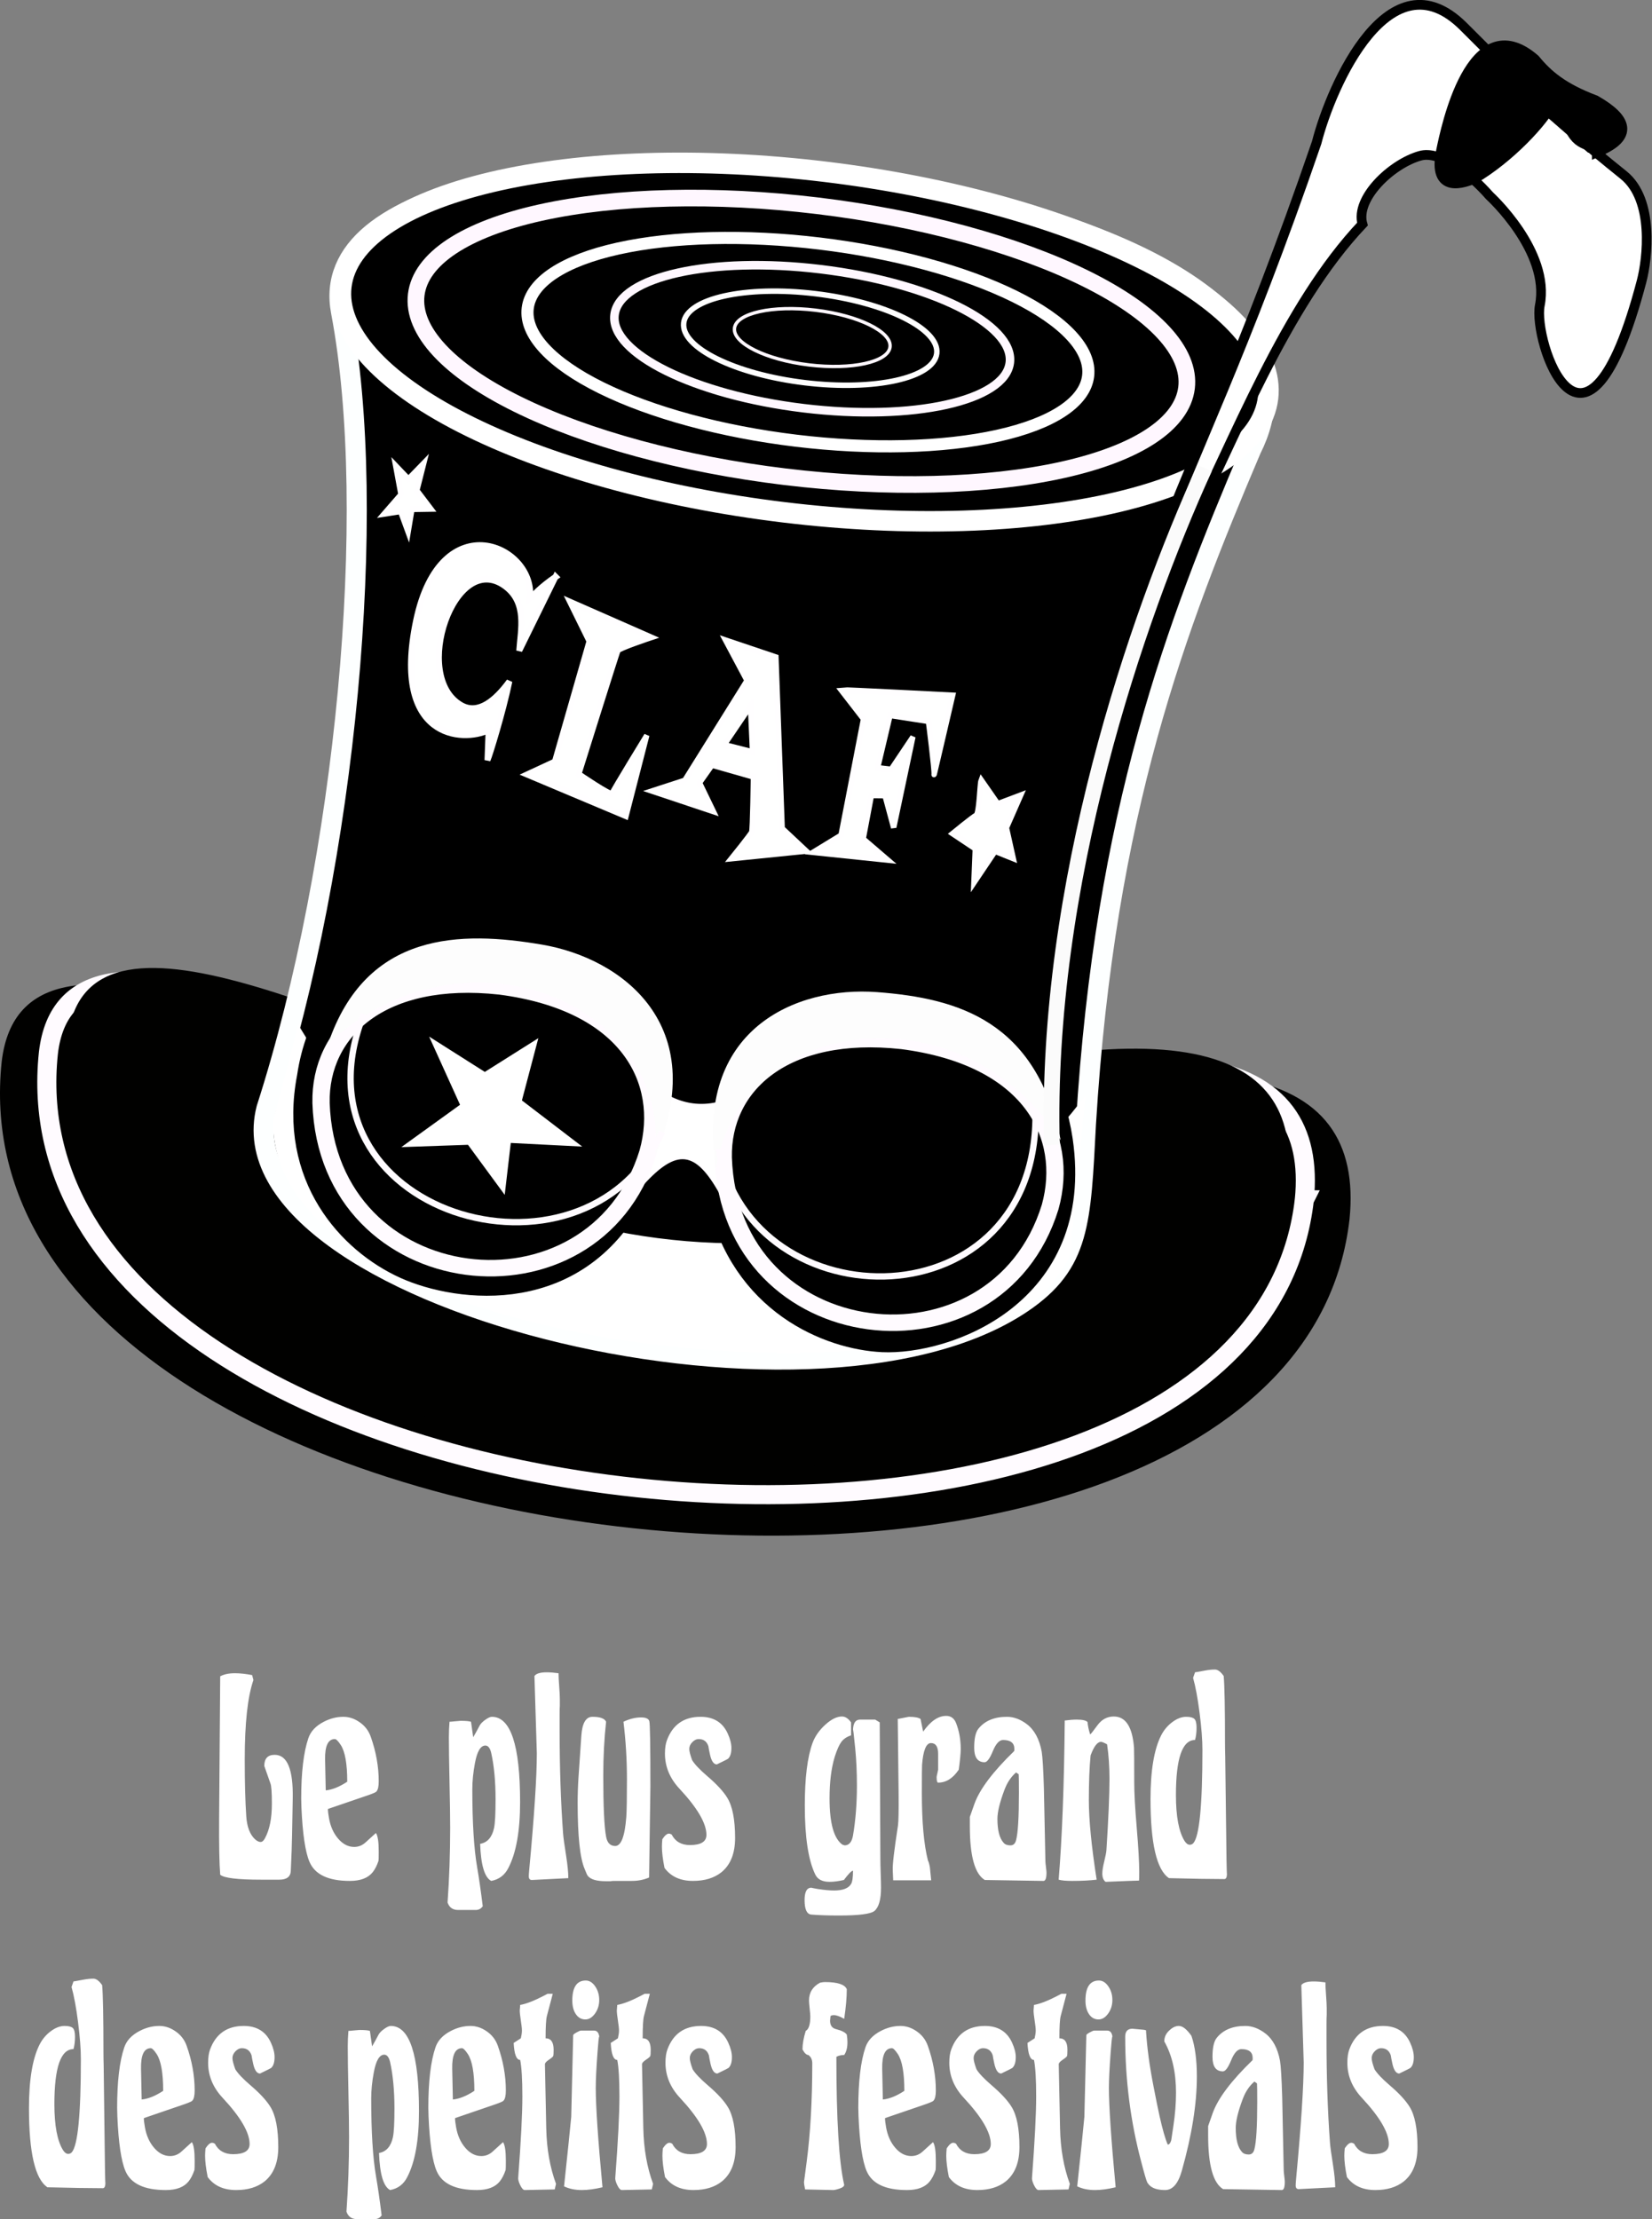
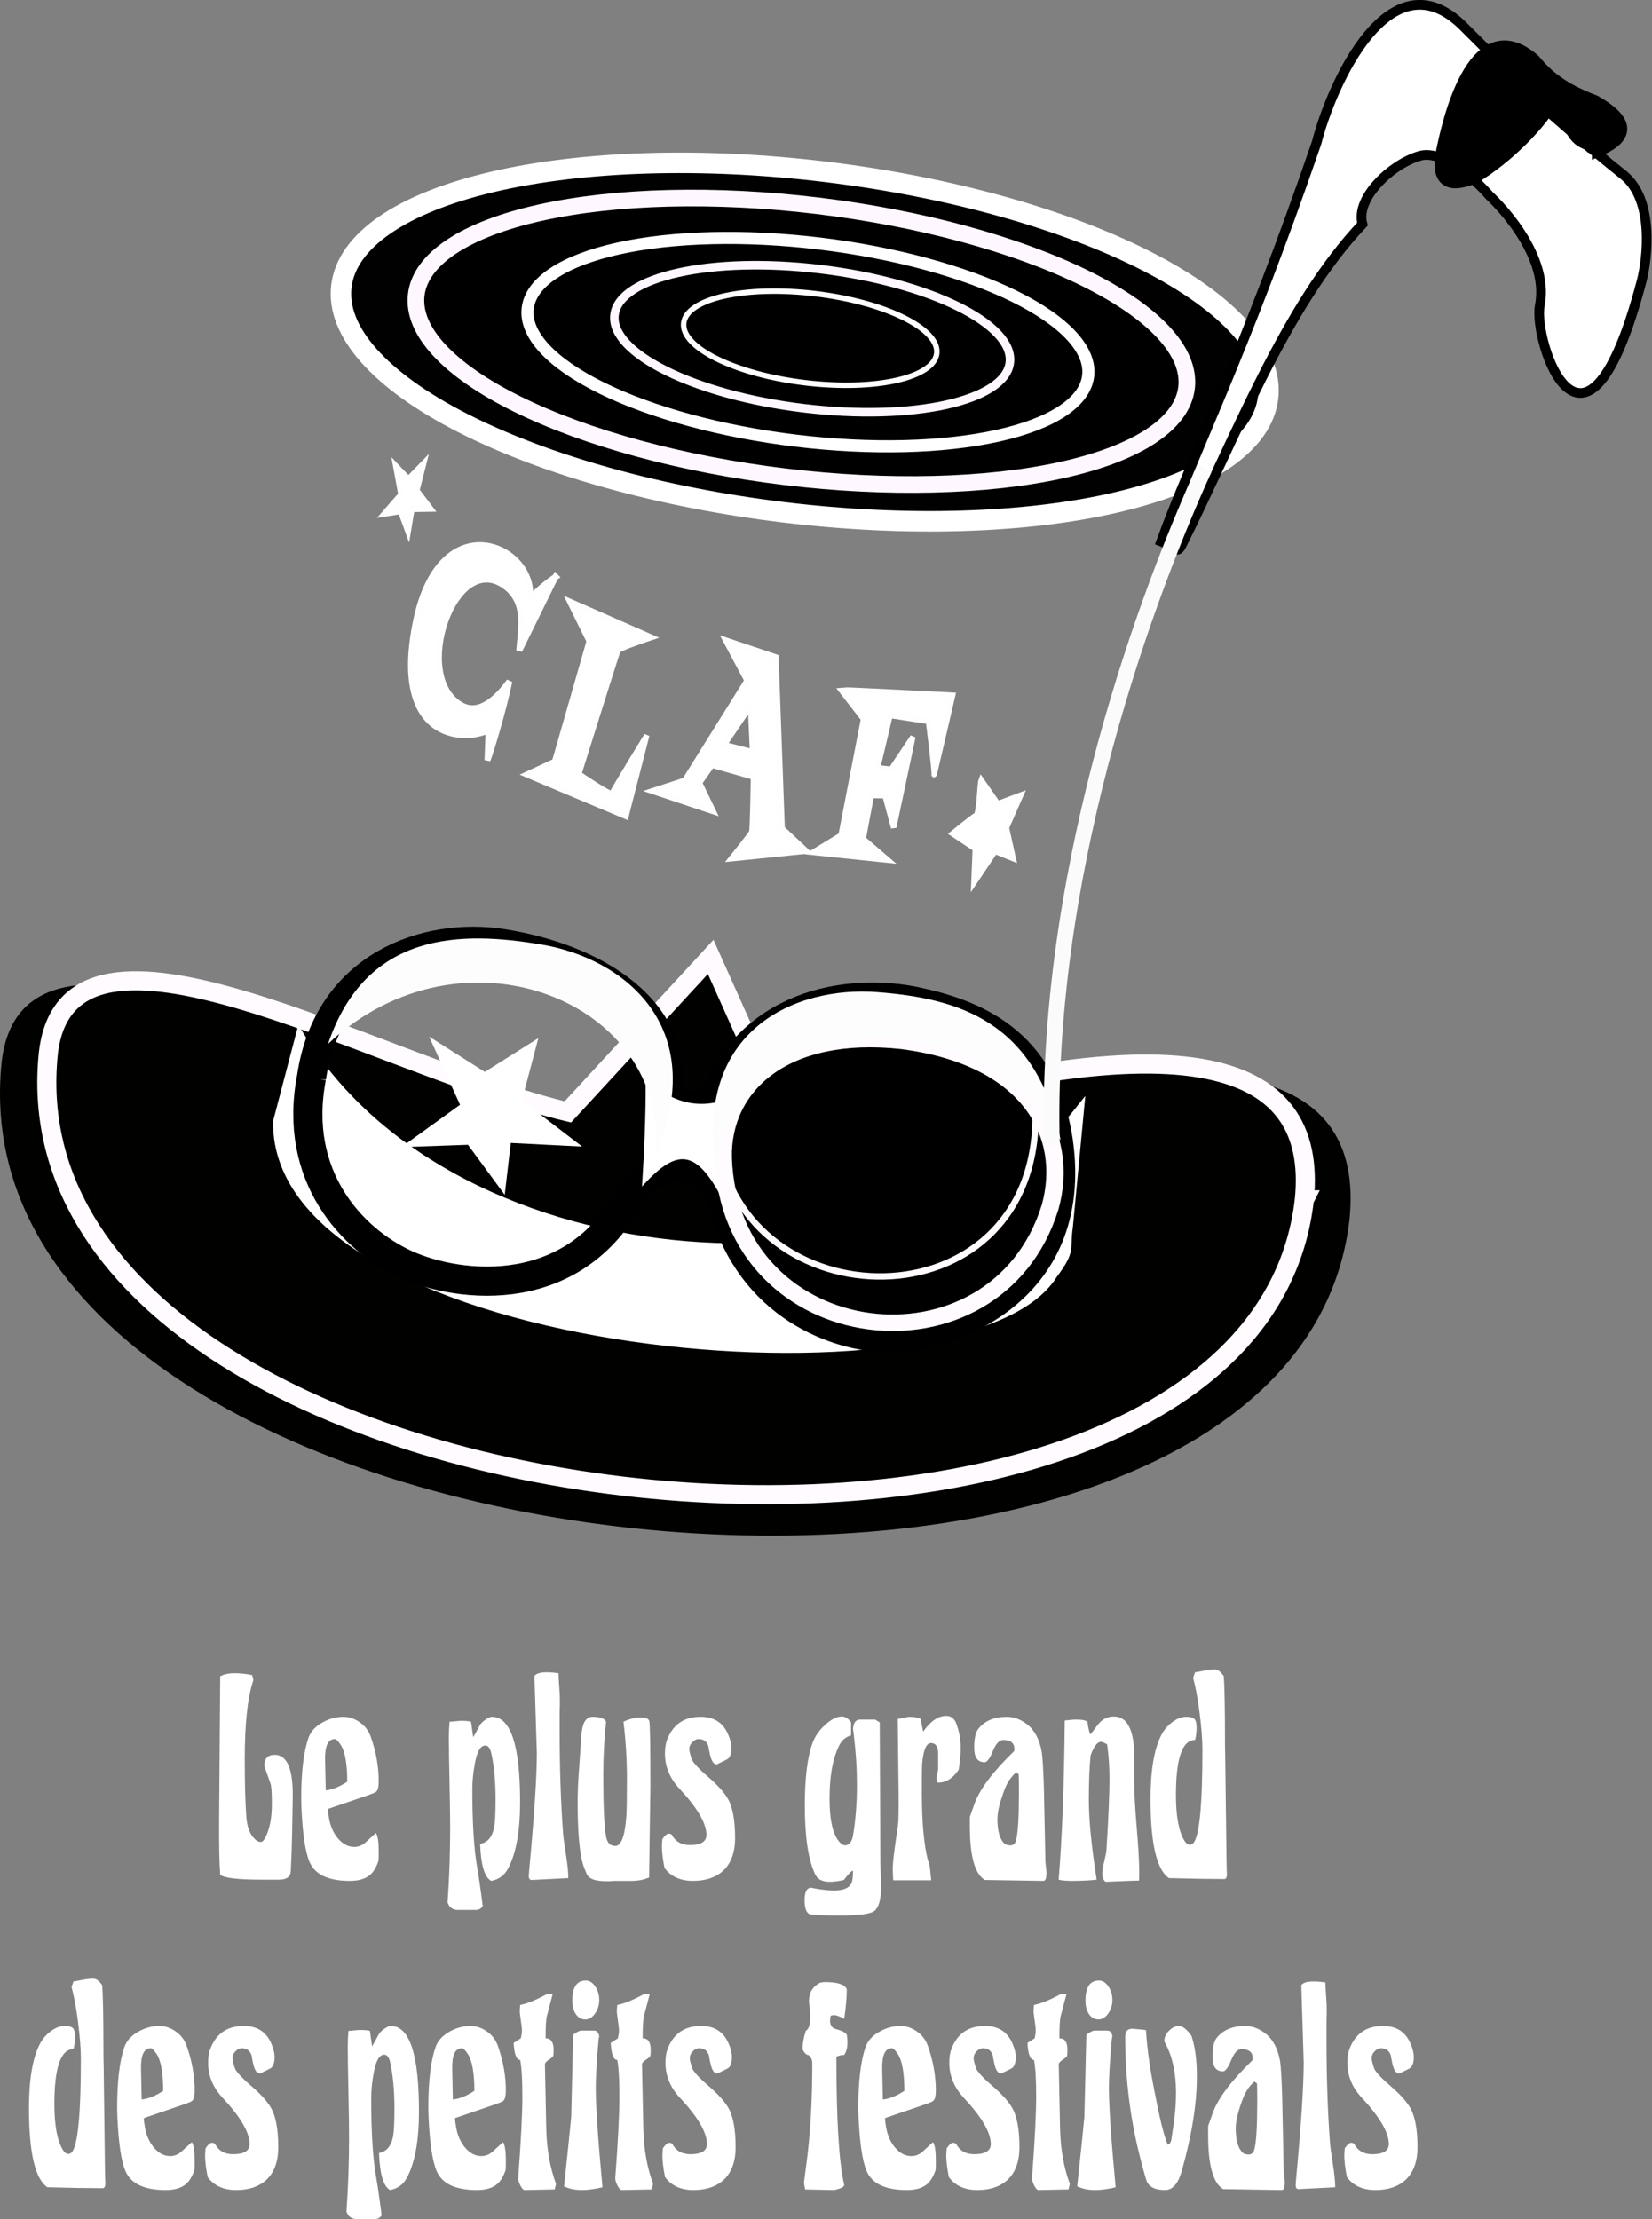
<svg xmlns="http://www.w3.org/2000/svg" version="1.1" id="svg1" width="3067.375" height="4120.195" viewBox="0 0 3067.375 4120.195">
  <rect x="0" y="0" width="3067.375" height="4120.195" fill="#808080" stroke="none" />
  <defs id="defs1" />
  <g id="g1" transform="translate(-18.989,4.8762894e-5)">
    <path id="path1" d="m 1894.039,1698.074 c -79.644,701.614 -1954.707,519.633 -1877.476,-218.957 29.839,-257.871 485.148,17.738 776.519,87.789 l 213.492,-231.738 120.055,267.98 c 586.476,-185.035 788.687,-118.277 767.41,94.915 z" style="fill:#010100;fill-opacity:1;fill-rule:nonzero;stroke:none" transform="scale(1.333)" />
    <path id="path2" d="M 2096.797,460.015 C 2324.205,982.421 940.528,1611.728 696.52,1064.461 613.334,872.227 1042.687,881.126 1274.551,812.528 l 55.697,-248.066 192.001,138.823 C 1857.418,337.377 2025.652,302.446 2096.8,460.021 v -0.006 z" style="fill:#010100;fill-opacity:1;fill-rule:nonzero;stroke:#fffbff;stroke-width:23.01;stroke-linecap:butt;stroke-linejoin:miter;stroke-miterlimit:4;stroke-dasharray:none;stroke-opacity:1" transform="matrix(1.333,0.77,-0.77,1.333,0,0)" />
-     <path id="path3" d="m 1808.313,1644.344 c -72.106,635.207 -1769.7,470.449 -1699.778,-198.235 27.012,-233.464 439.231,16.059 703.024,79.481 l 193.285,-209.805 108.691,242.617 c 530.969,-167.523 714.043,-107.086 694.774,85.95 v -0.01 z" style="fill:#010100;fill-opacity:1;fill-rule:nonzero;stroke:none" transform="scale(1.333)" />
-     <path id="path4" d="m 957.777,991.043 c 62.541,223.966 771.821,23.412 906.496,-252.886 37.169,-76.248 12.695,-119.524 -41.459,-225.86 C 1653.844,173.868 1616.683,-62.47 1588.62,-291.757 1566.298,-684.943 351.886,-120.216 555.086,113.876 c 159.73,185.261 336.415,570.13 402.691,877.167 z" style="fill:#000000;fill-opacity:1;fill-rule:nonzero;stroke:#fdffff;stroke-width:24.239;stroke-linecap:butt;stroke-linejoin:miter;stroke-miterlimit:4;stroke-dasharray:none;stroke-opacity:1" transform="matrix(1.333,0.77,-0.77,1.333,0,0)" />
    <path id="path5" d="m 1780.457,554.848 c -7.613,62.906 -82.91,115.007 -209.328,144.843 -126.414,29.832 -293.598,34.957 -464.762,14.247 C 935.199,693.223 774.066,648.367 658.414,589.238 542.766,530.109 482.07,461.551 489.68,398.645 c 7.613,-62.907 82.91,-115.008 209.328,-144.844 126.414,-29.832 293.597,-34.957 464.765,-14.246 171.165,20.715 332.297,65.57 447.95,124.699 115.652,59.129 176.347,127.687 168.734,190.594 z" style="fill:#000000;fill-opacity:0.992;fill-rule:nonzero;stroke:none" transform="scale(1.333)" />
    <path id="path6" d="m 1820.935,334.49 c -10e-4,62.906 -67.997,123.237 -189.032,167.719 -121.032,44.479 -285.191,69.469 -456.355,69.471 C 1004.38,571.679 840.223,546.689 719.188,502.207 598.156,457.724 530.16,397.394 530.157,334.488 530.158,271.582 598.154,211.252 719.189,166.769 840.221,122.291 1004.38,97.3 1175.548,97.298 c 171.164,0.001 335.321,24.992 456.356,69.474 121.036,44.482 189.032,104.812 189.031,167.718 z" style="fill:none;stroke:#ffffff;stroke-width:28.311;stroke-linecap:round;stroke-linejoin:round;stroke-miterlimit:4;stroke-dasharray:none;stroke-opacity:1" transform="matrix(1.333,0.161,-0.161,1.333,0,0)" />
    <path id="path7" d="M 1009.014,705.273 973.36,811.149 c -3.358,-29.354 -0.27,-67.041 -38.099,-86.192 -86.262,-43.675 -120.181,138.645 -35.662,170.181 27.806,10.375 50.323,-11.645 66.664,-40.124 -1.637,42.718 -10.702,104.325 -12.586,110.505 l -6.119,-41.238 C 912.68,944.874 802.504,951.476 808.949,785.947 815.4,620.422 971.018,666.435 975.83,738.346 c 5.273,-5.024 11.424,-15.388 33.184,-33.073 z" style="fill:#ffffff;fill-opacity:1;fill-rule:nonzero;stroke:#fffeff;stroke-width:9.246;stroke-linecap:butt;stroke-linejoin:miter;stroke-miterlimit:4;stroke-dasharray:none;stroke-opacity:1" transform="matrix(1.201,0.13,-0.229,1.333,0,0)" />
    <path id="path8" d="m 1037.623,737.137 132.07,36.665 c 0,0 -45.425,19.134 -46.649,22.795 -1.224,3.659 -27.216,174.993 -27.216,174.993 0,0 54.976,25.536 55.449,21.6 0.468,-3.94 37.594,-84.767 37.594,-84.767 l -10.432,113.353 -161.193,-42.326 38.666,-21.645 21.138,-170.05 z" style="fill:#ffffff;fill-opacity:1;fill-rule:nonzero;stroke:#fffeff;stroke-width:8.363;stroke-linecap:butt;stroke-linejoin:miter;stroke-miterlimit:4;stroke-dasharray:none;stroke-opacity:1" transform="matrix(1.201,0.13,-0.229,1.333,0,0)" />
    <path id="path9" d="m 1284.411,766.993 42.508,51.228 -68.76,146.3 -45.86,18.968 96.882,18.64 -27.947,-36.445 14.68,-26.661 65.761,9.957 c 0,0 12.74,72.113 11.741,75.976 -0.998,3.867 -23.899,39.151 -23.899,39.151 l 110.8,-21.315 -41.629,-26.794 -54.187,-233.41 z m 54.368,85.755 15.205,62.952 -45.181,-5.691 z" style="fill:#ffffff;fill-opacity:1;fill-rule:nonzero;stroke:#fffeff;stroke-width:8.363;stroke-linecap:butt;stroke-linejoin:miter;stroke-miterlimit:4;stroke-dasharray:none;stroke-opacity:1" transform="matrix(1.201,0.13,-0.229,1.333,0,0)" />
    <path id="path10" d="m 1708.16,920.252 c -1.108,4.834 6.122,45.901 1.278,48.922 -4.847,3.022 -30.525,27.955 -30.525,27.955 l 38.239,17.268 6.815,47.061 24.071,-46.559 28.877,7.167 -18.094,-40.343 13.264,-46.836 -32.744,15.319 z" style="fill:#ffffff;fill-opacity:1;fill-rule:nonzero;stroke:#fffeff;stroke-width:8.363;stroke-linecap:butt;stroke-linejoin:miter;stroke-miterlimit:4;stroke-dasharray:none;stroke-opacity:1" transform="matrix(1.201,0.13,-0.229,1.333,0,0)" />
    <path id="path11" d="m 737.954,577.449 22.101,15.86 19.441,-24.237 -3.44,38.795 25.501,22.662 -28.046,3.148 0.16,31.453 -16.705,-26.873 -24.368,5.958 20.546,-29.067 z" style="fill:#ffffff;fill-opacity:1;fill-rule:nonzero;stroke:#fffeff;stroke-width:8.363;stroke-linecap:butt;stroke-linejoin:miter;stroke-miterlimit:4;stroke-dasharray:none;stroke-opacity:1" transform="matrix(1.201,0.13,-0.229,1.333,0,0)" />
    <path id="path12" d="m 1472.884,817.816 c 3.085,-0.827 169.857,-9.207 169.857,-9.207 0,0 -7.545,115.335 -7.453,110.307 0.087,-5.032 -22.448,-71.783 -22.448,-71.783 l -59.84,-2.489 -5.239,74.192 20.727,0.193 24.707,-47.886 -5.457,126.531 -21.463,-42.531 -20.767,1.811 -1.152,61.342 41.764,24.586 c 0,0 -113.643,0.412 -113.643,0.412 l 37.363,-27.011 3.84,-162.865 z" style="fill:#ffffff;fill-opacity:1;fill-rule:nonzero;stroke:#fffeff;stroke-width:8.363;stroke-linecap:butt;stroke-linejoin:miter;stroke-miterlimit:4;stroke-dasharray:none;stroke-opacity:1" transform="matrix(1.201,0.13,-0.229,1.333,0,0)" />
    <path id="path13" d="M 977.574,997.66 949.671,895.766 c 313.305,170.418 812.018,-78.737 858.535,-392.133 l 57.931,126.542 c 10.725,27.062 17.359,21.665 12.858,59.647 -6.381,197.016 -765.406,550.845 -901.421,307.838 z" style="fill:#ffffff;fill-opacity:1;fill-rule:nonzero;stroke:#ffffff;stroke-width:11.485;stroke-linecap:butt;stroke-linejoin:miter;stroke-miterlimit:4;stroke-dasharray:none;stroke-opacity:1" transform="matrix(1.333,0.77,-0.77,1.333,0,0)" />
    <path id="path14" d="m 986.077,931.286 c -50.526,-127.114 32.263,-221.815 118.356,-255.029 103.671,-39.995 231.245,-40.923 267.044,67.924 l 51.175,-22.39 c -28.688,-128.545 68.68,-208.718 150.239,-234.962 65.051,-20.933 154.815,-36.133 231.162,59.854 116.215,147.271 0.448,278.066 -64.474,311.603 -56.305,29.086 -166.916,45.057 -253.759,-50.136 -49.251,-18.194 -69.949,-17.557 -95.952,43.175 11.121,155.126 -123,211.256 -191.966,218.081 -71.843,7.112 -172.362,-23.963 -211.825,-138.12 z" style="fill:none;stroke:#000000;stroke-width:35.182;stroke-linecap:butt;stroke-linejoin:miter;stroke-miterlimit:4;stroke-dasharray:none;stroke-opacity:1" transform="matrix(1.333,0.77,-0.77,1.333,0,0)" />
    <path id="path15" d="m -1217.421,1440.34 c 44.147,34.551 90.089,33.382 134.237,-1.163 -6.206,48.736 -10.229,106.065 -12.808,150.506 -39.88,-59.059 -66.815,-59.049 -107.565,-0.353 -3.282,-50.472 -7.351,-98.22 -13.864,-148.99 z" style="fill:#ffffff;fill-opacity:1;fill-rule:nonzero;stroke:#fffbff;stroke-width:2.424;stroke-linecap:butt;stroke-linejoin:miter;stroke-miterlimit:4;stroke-dasharray:none;stroke-opacity:1" transform="matrix(-1.333,-0.164,-0.156,1.27,0,0)" />
    <path id="path16" d="m -1658.496,1550.361 c -15.047,-106.042 51.969,-211.615 231.012,-212.851 164.686,2.32 240.023,96.557 225.927,199.605 -41.835,279.691 -412.351,275.587 -456.939,13.246 z" style="fill:#000000;fill-opacity:1;fill-rule:nonzero;stroke:#fffbff;stroke-width:23.921;stroke-linecap:butt;stroke-linejoin:miter;stroke-miterlimit:4;stroke-dasharray:none;stroke-opacity:1" transform="matrix(-1.333,-0.164,-0.156,1.27,0,0)" />
-     <path id="path17" d="m -1097.41,1543.078 c -15.043,-106.038 51.973,-211.615 231.016,-212.85 164.686,2.32 240.022,96.561 225.927,199.608 -41.835,279.687 -412.352,275.583 -456.943,13.242 z" style="fill:#000000;fill-opacity:1;fill-rule:nonzero;stroke:#fffbff;stroke-width:23.921;stroke-linecap:butt;stroke-linejoin:miter;stroke-miterlimit:4;stroke-dasharray:none;stroke-opacity:1" transform="matrix(-1.333,-0.164,-0.156,1.27,0,0)" />
    <path id="path18" d="m 927.23,1608.992 c 20.18,-213.812 -268.48,-330.543 -455.996,-155.027 53.227,-157.328 185.711,-157.289 297.922,-138.207 112.211,19.082 235.289,112.492 158.074,293.234 z" style="fill:#fdfdfd;fill-opacity:1;fill-rule:nonzero;stroke:none" transform="scale(1.333)" />
    <path id="path19" d="m 1011.742,1628.211 c 32.145,-212.344 340.469,-255.773 479.957,-40.109 -34.457,-165.676 -142.144,-197.543 -255.64,-206.172 -113.493,-8.633 -255.512,52.226 -224.317,246.281 z" style="fill:#fdfdfd;fill-opacity:1;fill-rule:nonzero;stroke:none" transform="scale(1.333)" />
-     <path id="path20" d="m 1002.374,833.283 c 37.403,256.081 404.037,168.729 382.566,-56.785" style="fill:none;stroke:#fffbff;stroke-width:7.661;stroke-linecap:butt;stroke-linejoin:miter;stroke-miterlimit:4;stroke-dasharray:none;stroke-opacity:1" transform="matrix(1.333,0.77,-0.77,1.333,0,0)" />
    <path id="path21" d="m 1762.256,529.05 c 133.967,220.942 -166.807,394.993 -307.745,230.825" style="fill:none;stroke:#fffbff;stroke-width:7.661;stroke-linecap:butt;stroke-linejoin:miter;stroke-miterlimit:4;stroke-dasharray:none;stroke-opacity:1" transform="matrix(1.333,0.77,-0.77,1.333,0,0)" />
    <path id="path22" d="m 1104.657,824.586 62.705,2.594 30.067,-57.109 17.365,63.771 75.216,9.785 -64.273,32.897 21.046,48.759 -57.18,-25.108 -53.743,33.598 29.506,-65.726 z" style="fill:#ffffff;fill-opacity:1;fill-rule:nonzero;stroke:#ffffff;stroke-width:12.345;stroke-linecap:butt;stroke-linejoin:miter;stroke-miterlimit:4;stroke-dasharray:none;stroke-opacity:1" transform="matrix(1.333,0.77,-0.77,1.333,0,0)" />
    <path id="path23" d="m -1688.792,-839.246 c 9.688,-24.841 42.484,-82.918 87.046,-84.974 117.129,-5.401 152.176,-15.07 244.56,-29.015 114.304,-17.254 81.414,139.153 55.959,203.106 -74.058,239.625 -95.148,369.742 -123.113,465.807 -18.79,-5.19 -23.082,2.094 -20.802,-11.646 21.623,-130.177 64.434,-284.553 48.224,-410.483 23.821,-18.492 13.557,-74.039 -7.079,-100.31 -13.885,-17.68 -54.506,-17.578 -89.974,-9.688 0,0 -92.072,10.121 -118.136,66.322 -16.982,36.62 -167.603,144.04 -76.685,-89.119 z" style="fill:#ffffff;fill-opacity:1;fill-rule:nonzero;stroke:#000000;stroke-width:10.913;stroke-linecap:butt;stroke-linejoin:miter;stroke-miterlimit:4;stroke-dasharray:none;stroke-opacity:1" transform="matrix(-1.333,-0.972,-0.972,1.333,0,0)" />
    <path id="path24" d="m -1562.368,-930.439 c 16.851,-2.2 23.165,14.045 53.888,-12.435 l 20.724,-1.715 c -4.371,24.871 2.791,80.472 20.726,121.922 6.236,9.457 25.574,40.711 45.595,-3.287 10.495,-23.054 68.722,-150.754 -22.798,-143.003 -21.918,5.716 -44.716,7.619 -82.902,-2.93 -40.474,-4.467 -55.513,7.254 -35.23,41.45 v -0.002 z" style="fill:#000000;fill-opacity:1;fill-rule:nonzero;stroke:#000000;stroke-width:14.658;stroke-linecap:butt;stroke-linejoin:miter;stroke-miterlimit:4;stroke-dasharray:none;stroke-opacity:1" transform="matrix(-1.333,-0.972,-0.972,1.333,0,0)" />
    <path id="path25" d="m -1561.251,-960.983 c -6.547,2.303 -3.52,14.983 6.732,39.119 l 57.908,-4.905 -0.559,-11.221 c 1.61,-27.079 -39.245,-31.735 -64.081,-22.993 z" style="fill:#000000;fill-opacity:1;fill-rule:nonzero;stroke:#000000;stroke-width:1.606;stroke-linecap:butt;stroke-linejoin:round;stroke-miterlimit:4;stroke-dasharray:none;stroke-opacity:1" transform="matrix(-1.333,-0.972,-0.972,1.333,0,0)" />
    <path id="path26" d="m 1707.347,333.946 c 10e-4,50.046 -56.523,98.047 -157.136,133.433 -100.613,35.39 -237.071,55.269 -379.358,55.272 C 1028.565,522.649 892.103,502.767 791.49,467.379 690.88,431.992 634.356,383.992 634.354,333.946 c -0.001,-50.047 56.523,-98.044 157.136,-133.43 100.613,-35.39 237.075,-55.269 379.362,-55.272 142.288,0.002 278.746,19.881 379.36,55.272 100.613,35.387 157.137,83.383 157.135,133.43 z" style="fill:#000000;fill-opacity:1;fill-rule:nonzero;stroke:#fff7ff;stroke-width:23.023;stroke-linecap:round;stroke-linejoin:round;stroke-miterlimit:4;stroke-dasharray:none;stroke-opacity:1" transform="matrix(1.333,0.161,-0.161,1.333,0,0)" />
    <path id="path27" d="m 1570.281,334.039 c 10e-4,36.41 -41.121,71.327 -114.321,97.073 -73.196,25.746 -172.473,40.209 -275.99,40.208 -103.518,0 -202.796,-14.464 -275.993,-40.21 -73.197,-25.746 -114.319,-60.665 -114.32,-97.071 0,-36.41 41.121,-71.331 114.321,-97.077 73.197,-25.746 172.473,-40.209 275.99,-40.208 103.518,0 202.796,14.463 275.993,40.209 73.197,25.747 114.319,60.666 114.32,97.076 z" style="fill:#000000;fill-opacity:1;fill-rule:nonzero;stroke:#ffffff;stroke-width:16.75;stroke-linecap:round;stroke-linejoin:round;stroke-miterlimit:4;stroke-dasharray:none;stroke-opacity:1" transform="matrix(1.333,0.161,-0.161,1.333,0,0)" />
    <path id="path28" d="m 1460.55,328.658 c 0,53.48 -123.256,96.835 -275.302,96.835 -152.046,-0.003 -275.307,-43.355 -275.306,-96.836 0.002,-53.476 123.257,-96.831 275.303,-96.831 152.05,-0.001 275.307,43.355 275.305,96.832 z" style="fill:#000000;fill-opacity:1;fill-rule:nonzero;stroke:#fff7ff;stroke-width:11.814;stroke-linecap:round;stroke-linejoin:round;stroke-miterlimit:4;stroke-dasharray:none;stroke-opacity:1" transform="matrix(1.333,0.161,-0.161,1.333,0,0)" />
    <path id="path29" d="m 1358.697,328.272 c -10e-4,34.231 -78.9,61.984 -176.226,61.983 -97.326,0 -176.227,-27.751 -176.226,-61.985 10e-4,-34.231 78.896,-61.983 176.226,-61.983 97.326,0 176.227,27.751 176.226,61.985 z" style="fill:#000000;fill-opacity:1;fill-rule:nonzero;stroke:#ffffff;stroke-width:7.563;stroke-linecap:round;stroke-linejoin:round;stroke-miterlimit:4;stroke-dasharray:none;stroke-opacity:1" transform="matrix(1.333,0.161,-0.161,1.333,0,0)" />
-     <path id="path30" d="m 1293.521,327.055 c -10e-4,21.047 -48.509,38.108 -108.35,38.112 -59.837,-10e-4 -108.347,-17.064 -108.345,-38.112 0,-21.046 48.509,-38.108 108.347,-38.107 59.84,-0.004 108.35,17.06 108.348,38.107 z" style="fill:#000000;fill-opacity:1;fill-rule:nonzero;stroke:#fff7ff;stroke-width:4.65;stroke-linecap:round;stroke-linejoin:round;stroke-miterlimit:4;stroke-dasharray:none;stroke-opacity:1" transform="matrix(1.333,0.161,-0.161,1.333,0,0)" />
    <path id="path31" d="m 1551.232,-244.026 c 19.353,199.072 84.819,532.115 248.836,798.955" style="fill:none;stroke:#fbfbfb;stroke-width:18.883;stroke-linecap:butt;stroke-linejoin:miter;stroke-miterlimit:4;stroke-dasharray:none;stroke-opacity:1" transform="matrix(1.333,0.77,-0.77,1.333,0,0)" />
    <path id="path32" d="m 111.012,-45.678 0.902,-34.78 c 0.812,-28.635 -7.556,-42.952 -25.102,-42.952 -9.68,0 -14.52,3.631 -14.52,10.89 l 8.473,16.937 c 1.406,2.22 2.109,8.872 2.109,19.96 0,14.317 -3.223,25.612 -9.668,33.882 -1.822,2.418 -3.841,3.625 -6.059,3.625 -2.414,0 -5.036,-0.906 -7.863,-2.718 -7.055,-4.64 -11.086,-12.101 -12.094,-22.382 -1.415,-14.723 -2.121,-33.277 -2.121,-55.663 0,-35.489 4.031,-61.399 12.094,-77.733 l -1.805,-4.844 c -9.079,-1.207 -17.048,-1.812 -23.906,-1.812 -8.47,0 -15.325,1.009 -20.566,3.023 L 9.375,-60.193 c -0.205,25.412 0.299,43.461 1.512,54.148 5.241,3.225 24.299,4.836 57.176,4.836 h 25.102 c 10.289,0 15.633,-2.821 16.031,-8.469 1.008,-14.717 1.611,-26.717 1.816,-35.999 z m 120.691,16.945 c 0,-9.478 -1.31,-15.528 -3.926,-18.148 l -14.227,9.07 c -4.635,3.027 -9.979,4.539 -16.031,4.539 -8.268,0 -15.677,-2.671 -22.23,-8.015 -6.557,-5.342 -10.84,-12.048 -12.855,-20.117 -1.008,-4.234 -1.512,-6.955 -1.512,-8.164 0,-0.61 0.1,-0.914 0.305,-0.914 l 56.566,-13.609 c 6.451,-1.615 9.979,-2.723 10.582,-3.328 2.218,-1.615 3.328,-4.943 3.328,-9.984 0,-14.515 -3.732,-29.133 -11.191,-43.858 -3.023,-6.047 -8.47,-10.884 -16.336,-14.515 -6.853,-3.229 -14.109,-4.844 -21.773,-4.844 -9.281,0 -18.357,1.615 -27.223,4.844 -11.095,4.032 -18.255,9.375 -21.48,16.031 -6.656,13.714 -9.984,33.477 -9.984,59.288 0,2.418 0.1,5.239 0.305,8.469 1.617,25.813 5.347,43.558 11.191,53.233 7.459,12.505 26.215,18.758 56.262,18.758 14.719,0 25.304,-2.821 31.758,-8.469 3.226,-2.821 5.947,-6.553 8.168,-11.195 0.202,-0.603 0.305,-3.627 0.305,-9.07 z m -43.863,-68.366 c -10.884,5.042 -20.865,7.865 -29.941,8.469 l -0.902,-29.945 c -0.407,-13.51 4.128,-20.265 13.605,-20.265 1.811,0 4.535,1.917 8.168,5.75 6.047,6.454 9.07,18.451 9.07,35.991 z m 240.782,19.969 c 0,-55.659 -13.107,-83.491 -39.316,-83.491 -2.221,0 -5.247,0.96 -9.082,2.875 -3.829,1.917 -6.451,3.781 -7.863,5.594 -3.023,4.037 -5.543,7.264 -7.559,9.679 l -1.512,1.821 -3.023,-15.125 c -2.625,-0.603 -7.465,-0.906 -14.52,-0.906 -1.008,0 -3.533,0.152 -7.57,0.453 -4.031,0.303 -6.653,0.453 -7.863,0.453 -0.604,5.042 -0.902,10.083 -0.902,15.125 0,9.881 0.299,24.652 0.902,44.312 0.609,19.662 0.914,34.432 0.914,44.312 0,24.808 -1.213,49.209 -3.633,73.202 2.42,4.844 7.26,7.266 14.52,7.266 h 24.797 c 4.037,0 7.266,-1.211 9.68,-3.633 -2.619,-14.923 -5.238,-27.725 -7.863,-38.413 -4.438,-18.15 -6.656,-43.562 -6.656,-76.233 0,-7.863 1.21,-16.332 3.633,-25.406 3.023,-11.494 7.863,-17.242 14.52,-17.242 3.835,0 6.557,2.42 8.168,7.258 4.031,12.709 6.047,27.834 6.047,45.374 0,14.12 -0.703,23.499 -2.109,28.132 -2.83,9.074 -9.281,14.217 -19.359,15.43 1.008,20.772 6.146,32.869 15.422,36.296 10.89,-1.411 18.855,-5.645 23.895,-12.703 10.89,-14.723 16.336,-36.199 16.336,-64.428 z m 16.333,76.225 50.824,-1.812 c 0,-5.447 -1.008,-12.707 -3.023,-21.781 -2.423,-10.687 -3.838,-17.946 -4.242,-21.781 -3.229,-30.853 -4.84,-64.428 -4.84,-100.724 v -15.43 c 0,-4.64 0.1,-7.665 0.305,-9.078 v -6.351 c 0,-2.821 -0.305,-7.056 -0.914,-12.703 -0.604,-5.645 -0.902,-9.879 -0.902,-12.703 -6.252,-0.603 -11.695,-0.906 -16.336,-0.906 -9.07,0 -14.818,1.209 -17.238,3.625 l 3.328,75.624 c 0,22.786 -3.533,60.8 -10.594,114.037 -0.398,3.027 -0.598,5.145 -0.598,6.351 0,2.422 1.409,3.633 4.23,3.633 z m 163.345,-2.422 1.816,-88.928 c 0,-40.333 -0.504,-61.706 -1.512,-64.124 -1.008,-2.422 -4.84,-3.633 -11.496,-3.633 -7.869,0 -16.037,1.413 -24.504,4.234 3.226,18.552 4.84,37.305 4.84,56.256 0,19.161 -0.302,31.465 -0.902,36.906 -2.016,18.959 -7.16,28.437 -15.434,28.437 -6.853,0 -11.086,-3.025 -12.703,-9.078 -2.619,-9.879 -3.926,-29.842 -3.926,-59.889 0,-18.552 1.307,-36.094 3.926,-52.632 -2.016,-3.229 -8.367,-4.844 -19.055,-4.844 -9.07,0 -14.212,6.152 -15.422,18.453 l -3.938,40.53 c -0.806,8.271 -1.207,16.743 -1.207,25.414 0,32.266 3.226,53.742 9.68,64.428 2.42,4.234 3.832,6.454 4.23,6.656 3.835,3.631 12.305,5.445 25.406,5.445 h 6.363 c 1.406,-0.204 3.621,-0.305 6.645,-0.305 h 23.297 c 8.672,0 16.635,-1.108 23.895,-3.328 z m 61.107,3.328 c 16.336,0 29.543,-2.821 39.621,-8.469 12.703,-7.26 19.055,-18.453 19.055,-33.578 0,-17.946 -3.63,-31.053 -10.887,-39.319 -5.446,-6.255 -14.725,-13.314 -27.832,-21.18 -10.688,-6.452 -17.742,-11.694 -21.164,-15.726 -2.625,-5.042 -3.938,-8.67 -3.938,-10.89 0,-2.422 1.409,-4.64 4.23,-6.656 2.827,-2.014 5.754,-3.023 8.777,-3.023 6.858,0 11.394,2.321 13.605,6.961 0.404,2.016 1.113,4.636 2.121,7.859 2.016,6.656 5.241,9.984 9.68,9.984 10.084,-3.427 15.229,-5.241 15.434,-5.445 3.226,-2.014 4.84,-5.544 4.84,-10.586 0,-4.234 -1.717,-8.973 -5.145,-14.219 -7.063,-10.89 -19.67,-16.336 -37.816,-16.336 -23.188,0 -38.818,7.665 -46.887,22.992 -1.813,3.427 -2.719,7.764 -2.719,13.008 0,12.703 6.656,24.096 19.969,34.179 25.201,18.959 37.805,34.084 37.805,45.374 0,6.656 -7.664,9.984 -22.992,9.984 -11.892,0 -20.361,-3.429 -25.406,-10.289 -1.406,-0.603 -2.716,-0.906 -3.926,-0.906 -2.625,0 -5.654,1.816 -9.082,5.445 -0.398,2.824 -0.598,5.243 -0.598,7.258 0,5.449 1.207,12.406 3.621,20.875 8.874,8.469 22.084,12.703 39.633,12.703 z M 931.356,6.657 c 0,-3.229 -0.152,-7.867 -0.457,-13.914 -0.299,-6.051 -0.445,-10.59 -0.445,-13.617 l -0.914,-134.302 -6.352,-2.719 h -20.871 c -6.656,0 -9.984,3.631 -9.984,10.89 0,-3.025 1.011,2.62 3.035,16.937 1.608,11.496 2.414,23.696 2.414,36.601 0,17.744 -1.816,34.078 -5.449,48.999 -1.611,6.454 -5.54,9.679 -11.789,9.679 -0.407,-0.198 -1.318,-0.397 -2.73,-0.601 -12.094,-5.849 -18.141,-20.974 -18.141,-45.374 0,-16.13 2.417,-29.741 7.254,-40.835 3.023,-6.656 6.047,-11.444 9.07,-14.367 3.029,-2.926 7.57,-5.095 13.617,-6.508 v -12.703 c -3.829,-3.833 -8.062,-5.75 -12.703,-5.75 -7.055,0 -14.771,2.675 -23.145,8.024 -8.367,5.344 -14.268,11.243 -17.695,17.695 -7.26,13.912 -10.887,34.381 -10.887,61.405 0,30.855 4.84,53.338 14.52,67.452 3.226,4.84 9.882,7.258 19.969,7.258 5.842,0 12.495,-0.605 19.957,-1.812 6.451,-6.051 10.688,-9.078 12.703,-9.078 0,6.656 -0.908,10.991 -2.719,13.008 -3.627,4.234 -11.49,6.351 -23.59,6.351 -6.252,0 -13.916,-0.503 -22.992,-1.508 -5.039,-0.605 -7.963,-1.009 -8.766,-1.211 -6.258,0 -9.387,4.032 -9.387,12.101 0,9.072 3.129,13.809 9.387,14.21 10.881,0.61 23.584,0.914 38.109,0.914 28.233,0 44.871,-1.514 49.91,-4.539 6.047,-3.631 9.07,-11.193 9.07,-22.687 z M 1042.368,-129.161 c 0,-9.072 -2.118,-17.442 -6.352,-25.109 -2.619,-4.838 -7.254,-7.258 -13.91,-7.258 -11.095,0 -21.782,5.145 -32.063,15.43 l -3.633,-12.406 c -2.821,-1.411 -8.268,-2.117 -16.336,-2.117 l -15.422,2.117 1.207,73.507 c 0.202,16.538 -0.1,26.82 -0.902,30.851 -5.25,23.797 -7.673,38.318 -7.266,43.562 l 0.609,9.984 h 52.934 L 999.419,-13.311 c -0.806,-3.223 -1.711,-5.439 -2.719,-6.648 -5.648,-15.734 -8.473,-37.715 -8.473,-65.944 0,-16.739 0.1,-26.015 0.305,-27.828 1.608,-14.12 5.742,-21.18 12.398,-21.18 6.656,0 9.984,3.53 9.984,10.586 v 15.43 c 0,0.204 -0.357,1.365 -1.066,3.485 -0.703,2.115 -1.055,3.373 -1.055,3.773 0,3.631 0.706,5.445 2.121,5.445 11.086,0 20.663,-4.234 28.734,-12.703 1.811,-9.478 2.719,-16.233 2.719,-20.265 z m 119.484,120.998 c 0,-0.807 -0.255,-2.622 -0.762,-5.445 -0.501,-2.821 -0.75,-4.638 -0.75,-5.445 l -2.121,-71.991 c -0.806,-18.354 -1.813,-30.153 -3.023,-35.398 -3.228,-12.295 -10.084,-21.27 -20.566,-26.921 -9.079,-4.838 -18.357,-7.258 -27.832,-7.258 -17.742,0 -31.052,3.934 -39.926,11.797 -3.829,3.427 -5.742,9.579 -5.742,18.453 0,9.48 4.84,14.219 14.52,14.219 3.422,0 7.248,-3.629 11.484,-10.89 4.233,-7.26 8.977,-10.89 14.227,-10.89 10.482,0 15.726,2.924 15.726,8.773 0,1.209 -0.102,1.915 -0.305,2.117 -29.642,20.166 -48.094,37.408 -55.359,51.726 l -6.352,12.703 v 9.078 c 0,29.24 6.955,46.783 20.871,52.632 l 81.68,0.906 c 2.818,0 4.23,-2.721 4.23,-8.164 z m -42.352,-98.006 3.633,1.812 c 0.202,2.016 0.305,8.168 0.305,18.453 0,23.593 -1.312,38.92 -3.938,45.976 -1.213,3.427 -3.832,5.14 -7.863,5.14 -4.236,0 -7.359,-0.803 -9.375,-2.414 -5.854,-4.436 -8.777,-12.303 -8.777,-23.602 0,-6.65 3.225,-16.025 9.68,-28.124 3.835,-7.26 9.281,-13.008 16.336,-17.242 z m 171.518,97.092 c 0,-9.276 -1.16,-23.593 -3.48,-42.952 -2.32,-19.359 -3.481,-34.08 -3.481,-44.163 0,-20.967 -0.102,-32.36 -0.305,-34.179 -2.221,-20.368 -11.596,-30.554 -28.125,-30.554 -9.281,0 -16.898,2.875 -22.852,8.625 -5.947,5.746 -9.322,8.72 -10.125,8.922 -2.016,-4.436 -3.229,-8.471 -3.633,-12.101 -2.016,-1.608 -7.055,-2.414 -15.117,-2.414 -4.641,0 -10.19,0.303 -16.641,0.906 -0.806,62.515 -3.63,114.44 -8.473,155.778 4.037,0.807 10.292,1.211 18.762,1.211 12.905,0 24.296,-0.404 34.172,-1.211 -7.26,-32.665 -10.887,-58.678 -10.887,-78.037 0,-17.343 0.809,-31.864 2.426,-43.562 4.632,-8.874 9.472,-13.312 14.52,-13.312 1.406,0 4.225,0.807 8.461,2.422 2.218,10.491 3.328,21.785 3.328,33.882 0,15.322 -1.412,38.512 -4.23,69.569 -0.205,2.22 -1.213,5.902 -3.023,11.047 -1.813,5.14 -2.719,9.123 -2.719,11.945 0,3.829 1.512,6.549 4.535,8.164 L 1276.5,0.001 c 7.257,-0.202 11.994,-0.305 14.215,-0.305 0.202,-0.603 0.305,-3.528 0.305,-8.773 z m 122.203,1.821 c 0,2.016 -0.103,0.956 -0.305,-3.18 -0.205,-4.135 -0.305,-7.309 -0.305,-9.523 l -1.816,-101.944 c -0.205,-4.838 -0.305,-9.272 -0.305,-13.304 0,-33.878 -0.604,-55.659 -1.805,-65.343 -4.236,-4.234 -8.271,-6.351 -12.105,-6.351 -4.236,0 -8.672,0.303 -13.312,0.906 l -11.789,1.516 c -1.415,0.204 -2.423,0.305 -3.023,0.305 h 0.293 l -2.719,5.445 c 3.428,8.469 6.451,19.915 9.07,34.335 2.625,14.416 3.938,26.464 3.938,36.14 0,54.25 -4.236,84.7 -12.703,91.35 -1.415,1.011 -3.029,1.516 -4.84,1.516 -2.625,0 -5.048,-1.211 -7.266,-3.633 -8.062,-9.072 -12.094,-24.096 -12.094,-45.069 0,-35.894 8.871,-53.843 26.613,-53.843 1.412,-3.427 2.121,-7.459 2.121,-12.101 0,-4.432 -1.06,-7.303 -3.176,-8.617 -2.118,-1.312 -5.9,-1.969 -11.344,-1.969 -6.252,0 -12.653,1.718 -19.207,5.149 -6.557,3.427 -11.748,7.76 -15.574,12.999 -9.885,13.714 -14.824,34.484 -14.824,62.311 0,43.562 8.569,69.377 25.711,77.444 32.663,0.605 58.374,0.906 77.133,0.906 2.42,0 3.633,-1.814 3.633,-5.445 z M -149.01,295.314 c 0,2.016 -0.103,0.956 -0.305,-3.18 -0.205,-4.135 -0.305,-7.309 -0.305,-9.523 l -1.816,-101.944 c -0.205,-4.838 -0.305,-9.272 -0.305,-13.304 0,-33.878 -0.604,-55.659 -1.805,-65.343 -4.236,-4.234 -8.271,-6.351 -12.105,-6.351 -4.236,0 -8.672,0.303 -13.312,0.906 l -11.789,1.516 c -1.415,0.204 -2.423,0.305 -3.023,0.305 h 0.293 l -2.719,5.445 c 3.428,8.469 6.451,19.915 9.07,34.335 2.625,14.416 3.938,26.464 3.938,36.14 0,54.251 -4.236,84.7 -12.703,91.35 -1.415,1.011 -3.029,1.516 -4.84,1.516 -2.625,0 -5.048,-1.211 -7.266,-3.633 -8.062,-9.072 -12.094,-24.096 -12.094,-45.069 0,-35.894 8.871,-53.843 26.613,-53.843 1.412,-3.427 2.121,-7.459 2.121,-12.101 0,-4.432 -1.061,-7.303 -3.176,-8.617 -2.118,-1.312 -5.9,-1.969 -11.344,-1.969 -6.252,0 -12.653,1.718 -19.207,5.149 -6.557,3.427 -11.748,7.76 -15.574,12.999 -9.885,13.714 -14.824,34.484 -14.824,62.311 0,43.562 8.569,69.377 25.711,77.444 32.663,0.605 58.374,0.906 77.133,0.906 2.42,0 3.633,-1.814 3.633,-5.445 z m 124.318,-21.476 c 0,-9.478 -1.31,-15.528 -3.926,-18.148 l -14.227,9.07 c -4.635,3.027 -9.979,4.539 -16.031,4.539 -8.268,0 -15.677,-2.671 -22.23,-8.015 -6.557,-5.342 -10.84,-12.048 -12.855,-20.117 -1.008,-4.234 -1.512,-6.955 -1.512,-8.164 0,-0.61 0.1,-0.914 0.305,-0.914 l 56.566,-13.609 c 6.451,-1.615 9.979,-2.723 10.582,-3.328 2.218,-1.615 3.328,-4.943 3.328,-9.984 0,-14.515 -3.732,-29.133 -11.191,-43.858 -3.023,-6.047 -8.47,-10.884 -16.336,-14.515 -6.853,-3.229 -14.109,-4.844 -21.773,-4.844 -9.281,0 -18.357,1.615 -27.223,4.844 -11.095,4.032 -18.255,9.375 -21.48,16.031 -6.656,13.714 -9.984,33.477 -9.984,59.288 0,2.418 0.1,5.239 0.305,8.469 1.617,25.813 5.347,43.558 11.191,53.233 7.459,12.505 26.215,18.758 56.262,18.758 14.719,0 25.304,-2.821 31.758,-8.469 3.226,-2.821 5.947,-6.553 8.168,-11.195 0.202,-0.603 0.305,-3.627 0.305,-9.07 z m -43.863,-68.366 c -10.884,5.042 -20.865,7.865 -29.941,8.469 l -0.902,-29.945 c -0.407,-13.51 4.128,-20.265 13.605,-20.265 1.811,0 4.535,1.917 8.168,5.75 6.047,6.454 9.07,18.451 9.07,35.991 z M 33.088,302.572 c 16.336,0 29.543,-2.821 39.621,-8.469 12.703,-7.26 19.055,-18.453 19.055,-33.578 0,-17.946 -3.63,-31.053 -10.887,-39.319 -5.446,-6.255 -14.725,-13.314 -27.832,-21.18 -10.688,-6.452 -17.742,-11.694 -21.164,-15.726 -2.625,-5.042 -3.938,-8.67 -3.938,-10.89 0,-2.422 1.409,-4.64 4.23,-6.656 2.827,-2.014 5.754,-3.023 8.777,-3.023 6.858,0 11.394,2.321 13.605,6.961 0.404,2.016 1.113,4.636 2.121,7.859 2.016,6.656 5.241,9.984 9.68,9.984 10.084,-3.427 15.229,-5.241 15.434,-5.445 3.226,-2.014 4.84,-5.544 4.84,-10.586 0,-4.234 -1.717,-8.973 -5.145,-14.219 -7.063,-10.89 -19.67,-16.336 -37.816,-16.336 -23.188,0 -38.818,7.665 -46.887,22.992 -1.813,3.427 -2.719,7.764 -2.719,13.008 0,12.703 6.656,24.096 19.969,34.179 25.201,18.959 37.805,34.084 37.805,45.374 0,6.656 -7.664,9.984 -22.992,9.984 -11.892,0 -20.361,-3.429 -25.406,-10.289 -1.406,-0.603 -2.716,-0.906 -3.926,-0.906 -2.625,0 -5.654,1.816 -9.082,5.445 -0.398,2.824 -0.598,5.243 -0.598,7.258 0,5.449 1.207,12.406 3.621,20.875 8.874,8.469 22.084,12.703 39.633,12.703 z m 254.689,-77.131 c 0,-55.659 -13.107,-83.491 -39.316,-83.491 -2.221,0 -5.247,0.96 -9.082,2.875 -3.829,1.917 -6.451,3.781 -7.863,5.594 -3.023,4.037 -5.543,7.264 -7.559,9.68 l -1.512,1.821 -3.023,-15.125 c -2.625,-0.603 -7.465,-0.906 -14.52,-0.906 -1.008,0 -3.533,0.152 -7.57,0.453 -4.031,0.303 -6.653,0.453 -7.863,0.453 -0.604,5.042 -0.902,10.083 -0.902,15.125 0,9.881 0.299,24.652 0.902,44.312 0.609,19.662 0.914,34.432 0.914,44.312 0,24.808 -1.213,49.209 -3.633,73.202 2.42,4.844 7.26,7.266 14.52,7.266 h 24.797 c 4.037,0 7.266,-1.211 9.68,-3.633 -2.619,-14.923 -5.238,-27.725 -7.863,-38.413 -4.438,-18.15 -6.656,-43.562 -6.656,-76.233 0,-7.863 1.21,-16.332 3.633,-25.406 3.023,-11.494 7.863,-17.242 14.52,-17.242 3.835,0 6.557,2.42 8.168,7.258 4.031,12.709 6.047,27.834 6.047,45.374 0,14.12 -0.703,23.499 -2.109,28.132 -2.83,9.074 -9.281,14.217 -19.359,15.43 1.008,20.772 6.146,32.869 15.422,36.296 10.89,-1.411 18.855,-5.645 23.895,-12.703 10.89,-14.723 16.336,-36.199 16.336,-64.428 z m 120.996,48.397 c 0,-9.478 -1.31,-15.528 -3.926,-18.148 l -14.227,9.07 c -4.635,3.027 -9.979,4.539 -16.031,4.539 -8.268,0 -15.677,-2.671 -22.23,-8.015 -6.557,-5.342 -10.84,-12.048 -12.855,-20.117 -1.008,-4.234 -1.512,-6.955 -1.512,-8.164 0,-0.61 0.1,-0.914 0.305,-0.914 l 56.566,-13.609 c 6.451,-1.615 9.979,-2.723 10.582,-3.328 2.218,-1.615 3.328,-4.943 3.328,-9.984 0,-14.515 -3.732,-29.133 -11.191,-43.858 -3.023,-6.047 -8.47,-10.884 -16.336,-14.515 -6.853,-3.229 -14.109,-4.844 -21.773,-4.844 -9.281,0 -18.357,1.615 -27.223,4.844 -11.095,4.032 -18.255,9.375 -21.48,16.031 -6.656,13.714 -9.984,33.477 -9.984,59.288 0,2.418 0.1,5.239 0.305,8.469 1.617,25.813 5.347,43.558 11.191,53.233 7.459,12.505 26.215,18.758 56.262,18.758 14.719,0 25.304,-2.821 31.758,-8.469 3.226,-2.821 5.947,-6.553 8.168,-11.195 0.202,-0.603 0.305,-3.627 0.305,-9.07 z m -43.863,-68.366 c -10.884,5.042 -20.865,7.865 -29.941,8.469 l -0.902,-29.945 c -0.407,-13.51 4.128,-20.265 13.605,-20.265 1.811,0 4.535,1.917 8.168,5.75 6.047,6.454 9.07,18.451 9.07,35.991 z m 111.929,96.498 1.816,-5.445 c -8.479,-16.134 -13.017,-34.286 -13.617,-54.452 l -1.816,-62.616 c 0,-1.207 1.811,-2.669 5.438,-4.383 3.633,-1.713 5.651,-2.92 6.059,-3.625 0.404,-0.708 0.609,-2.776 0.609,-6.203 0,-7.464 -3.732,-11.195 -11.191,-11.195 0,-11.29 0.601,-18.552 1.805,-21.781 l 8.168,-21.781 h -7.254 c -1.617,0.61 -3.536,1.316 -5.754,2.117 -13.307,4.844 -24.091,7.768 -32.355,8.773 -0.407,3.631 -0.609,5.445 -0.609,5.445 0,2.016 0.504,5.295 1.512,9.836 1.008,4.537 1.512,7.814 1.512,9.828 0,2.016 -0.504,4.537 -1.512,7.562 l -9.984,4.539 c 0.803,11.088 3.832,16.632 9.082,16.632 2.016,7.262 3.023,19.159 3.023,35.695 0,17.141 -1.919,43.56 -5.754,79.257 -0.398,1.812 0.507,4.333 2.719,7.562 2.218,3.225 4.339,4.836 6.363,4.836 z m 62.001,-185.426 c 0,-5.042 -1.869,-9.476 -5.602,-13.304 -3.727,-3.833 -8.109,-5.75 -13.148,-5.75 -12.501,0 -18.75,6.553 -18.75,19.656 0,5.449 1.658,9.885 4.98,13.312 3.328,3.427 7.714,5.14 13.16,5.14 5.045,0 9.533,-1.913 13.465,-5.742 3.929,-3.833 5.895,-8.271 5.895,-13.312 z m 4.547,183.309 c -6.258,-46.785 -9.387,-79.252 -9.387,-97.405 0,-7.661 0.809,-19.155 2.426,-34.484 1.008,-9.675 1.811,-15.121 2.414,-16.336 0.202,0.204 0.305,1.415 0.305,3.633 0,-5.849 -2.52,-8.773 -7.559,-8.773 H 513.434 c -1.008,0 -3.076,0.608 -6.199,1.821 -3.126,1.209 -4.688,2.115 -4.688,2.719 l -2.719,79.858 c -0.407,3.021 -1.418,10.18 -3.035,21.476 l -0.598,4.234 -6.352,42.343 c 7.055,2.422 15.319,3.633 24.797,3.633 8.273,0 17.854,-0.906 28.746,-2.719 z m 68.663,2.117 1.816,-5.445 c -8.479,-16.134 -13.017,-34.286 -13.617,-54.452 l -1.816,-62.616 c 0,-1.207 1.811,-2.669 5.438,-4.383 3.633,-1.713 5.651,-2.92 6.059,-3.625 0.404,-0.708 0.609,-2.776 0.609,-6.203 0,-7.464 -3.732,-11.195 -11.191,-11.195 0,-11.29 0.601,-18.552 1.805,-21.781 l 8.168,-21.781 h -7.254 c -1.617,0.61 -3.536,1.316 -5.754,2.117 -13.307,4.844 -24.091,7.768 -32.355,8.773 -0.407,3.631 -0.609,5.445 -0.609,5.445 0,2.016 0.504,5.295 1.512,9.836 1.008,4.537 1.512,7.814 1.512,9.828 0,2.016 -0.504,4.537 -1.512,7.562 l -9.984,4.539 c 0.803,11.088 3.832,16.632 9.082,16.632 2.016,7.262 3.023,19.159 3.023,35.695 0,17.141 -1.919,43.56 -5.754,79.257 -0.398,1.812 0.507,4.333 2.719,7.562 2.218,3.225 4.339,4.836 6.363,4.836 z m 58.078,0.601 c 16.336,0 29.543,-2.821 39.621,-8.469 12.703,-7.26 19.055,-18.453 19.055,-33.578 0,-17.946 -3.63,-31.053 -10.887,-39.319 -5.446,-6.255 -14.725,-13.314 -27.832,-21.18 -10.688,-6.452 -17.742,-11.694 -21.164,-15.726 -2.625,-5.042 -3.938,-8.67 -3.938,-10.89 0,-2.422 1.409,-4.64 4.23,-6.656 2.827,-2.014 5.754,-3.023 8.777,-3.023 6.858,0 11.394,2.321 13.605,6.961 0.404,2.016 1.113,4.636 2.121,7.859 2.016,6.656 5.241,9.984 9.68,9.984 10.084,-3.427 15.229,-5.241 15.434,-5.445 3.226,-2.014 4.84,-5.544 4.84,-10.586 0,-4.234 -1.717,-8.973 -5.145,-14.219 -7.063,-10.89 -19.67,-16.336 -37.816,-16.336 -23.188,0 -38.818,7.665 -46.887,22.992 -1.813,3.427 -2.719,7.764 -2.719,13.008 0,12.703 6.656,24.096 19.969,34.179 25.201,18.959 37.805,34.084 37.805,45.374 0,6.656 -7.664,9.984 -22.992,9.984 -11.892,0 -20.361,-3.429 -25.406,-10.289 -1.406,-0.603 -2.716,-0.906 -3.926,-0.906 -2.625,0 -5.654,1.816 -9.082,5.445 -0.398,2.824 -0.598,5.243 -0.598,7.258 0,5.449 1.207,12.406 3.621,20.875 8.874,8.469 22.084,12.703 39.633,12.703 z M 884.587,157.981 c 0,-2.416 -0.302,-4.937 -0.902,-7.562 -2.221,-2.218 -7.365,-4.032 -15.434,-5.445 -5.244,-1.005 -7.863,-3.726 -7.863,-8.164 0,0 0.202,-1.512 0.609,-4.539 1.21,-0.603 2.722,-0.906 4.535,-0.906 3.633,0 8.473,1.211 14.52,3.633 2.42,-11.296 3.633,-20.976 3.633,-29.038 -2.83,-4.64 -13.014,-6.961 -30.551,-6.961 -1.617,0 -3.838,0.204 -6.656,0.61 -10.289,3.829 -15.434,9.675 -15.434,17.538 0,1.215 0.299,3.787 0.902,7.719 0.609,3.934 0.914,6.504 0.914,7.711 0,7.865 -2.118,12.604 -6.352,14.219 -3.023,6.854 -4.535,12.905 -4.535,18.148 2.818,3.631 5.543,5.445 8.168,5.445 3.633,1.812 5.449,4.535 5.449,8.164 0,36.5 -2.625,68.766 -7.875,96.795 l -3.621,19.359 c 0,1.413 0.504,3.835 1.512,7.266 l 39.023,0.601 c 2.016,0 5.089,-0.503 9.223,-1.508 4.131,-1.009 6.199,-2.22 6.199,-3.633 -7.26,-21.781 -10.887,-63.524 -10.887,-125.232 3.023,-1.207 6.65,-1.812 10.887,-1.812 3.023,-3.025 4.535,-7.161 4.535,-12.406 z m 123.111,115.857 c 0,-9.478 -1.31,-15.528 -3.926,-18.148 l -14.227,9.07 c -4.635,3.027 -9.979,4.539 -16.031,4.539 -8.268,0 -15.677,-2.671 -22.23,-8.015 -6.557,-5.342 -10.84,-12.048 -12.855,-20.117 -1.008,-4.234 -1.512,-6.955 -1.512,-8.164 0,-0.61 0.1,-0.914 0.305,-0.914 l 56.566,-13.609 c 6.451,-1.615 9.979,-2.723 10.582,-3.328 2.218,-1.615 3.328,-4.943 3.328,-9.984 0,-14.515 -3.732,-29.133 -11.191,-43.858 -3.023,-6.047 -8.47,-10.884 -16.336,-14.515 -6.853,-3.229 -14.109,-4.844 -21.773,-4.844 -9.281,0 -18.357,1.615 -27.223,4.844 -11.095,4.032 -18.255,9.375 -21.48,16.031 -6.656,13.714 -9.984,33.477 -9.984,59.288 0,2.418 0.1,5.239 0.305,8.469 1.617,25.813 5.347,43.558 11.191,53.233 7.459,12.505 26.215,18.758 56.262,18.758 14.719,0 25.304,-2.821 31.758,-8.469 3.226,-2.821 5.947,-6.553 8.168,-11.195 0.202,-0.603 0.305,-3.627 0.305,-9.07 z m -43.863,-68.366 c -10.884,5.042 -20.865,7.865 -29.941,8.469 l -0.902,-29.945 c -0.407,-13.51 4.128,-20.265 13.605,-20.265 1.811,0 4.535,1.917 8.168,5.75 6.047,6.454 9.07,18.451 9.07,35.991 z m 101.643,97.1 c 16.336,0 29.543,-2.821 39.621,-8.469 12.703,-7.26 19.055,-18.453 19.055,-33.578 0,-17.946 -3.63,-31.053 -10.887,-39.319 -5.446,-6.255 -14.725,-13.314 -27.832,-21.18 -10.688,-6.452 -17.742,-11.694 -21.164,-15.726 -2.625,-5.042 -3.938,-8.67 -3.938,-10.89 0,-2.422 1.409,-4.64 4.231,-6.656 2.827,-2.014 5.754,-3.023 8.777,-3.023 6.858,0 11.394,2.321 13.605,6.961 0.404,2.016 1.113,4.636 2.121,7.859 2.016,6.656 5.241,9.984 9.68,9.984 10.084,-3.427 15.229,-5.241 15.434,-5.445 3.226,-2.014 4.84,-5.544 4.84,-10.586 0,-4.234 -1.717,-8.973 -5.144,-14.219 -7.064,-10.89 -19.67,-16.336 -37.816,-16.336 -23.189,0 -38.818,7.665 -46.887,22.992 -1.813,3.427 -2.719,7.764 -2.719,13.008 0,12.703 6.656,24.096 19.969,34.179 25.201,18.959 37.805,34.084 37.805,45.374 0,6.656 -7.664,9.984 -22.992,9.984 -11.892,0 -20.361,-3.429 -25.406,-10.289 -1.406,-0.603 -2.716,-0.906 -3.926,-0.906 -2.625,0 -5.654,1.816 -9.082,5.445 -0.398,2.824 -0.598,5.243 -0.598,7.258 0,5.449 1.207,12.406 3.621,20.875 8.874,8.469 22.084,12.703 39.633,12.703 z m 127.046,-0.601 1.817,-5.445 c -8.479,-16.134 -13.017,-34.286 -13.617,-54.452 l -1.816,-62.616 c 0,-1.207 1.81,-2.669 5.438,-4.383 3.633,-1.713 5.651,-2.92 6.059,-3.625 0.404,-0.708 0.609,-2.776 0.609,-6.203 0,-7.464 -3.732,-11.195 -11.191,-11.195 0,-11.29 0.601,-18.552 1.805,-21.781 l 8.168,-21.781 h -7.254 c -1.617,0.61 -3.536,1.316 -5.754,2.117 -13.307,4.844 -24.091,7.768 -32.355,8.773 -0.407,3.631 -0.609,5.445 -0.609,5.445 0,2.016 0.504,5.295 1.512,9.836 1.008,4.537 1.512,7.814 1.512,9.828 0,2.016 -0.504,4.537 -1.512,7.562 l -9.984,4.539 c 0.803,11.088 3.832,16.632 9.082,16.632 2.016,7.262 3.023,19.159 3.023,35.695 0,17.141 -1.919,43.56 -5.754,79.257 -0.398,1.812 0.507,4.333 2.719,7.562 2.218,3.225 4.339,4.836 6.363,4.836 z m 61.096,-185.426 c 0,-5.042 -1.869,-9.476 -5.602,-13.304 -3.727,-3.833 -8.109,-5.75 -13.148,-5.75 -12.501,0 -18.75,6.553 -18.75,19.656 0,5.449 1.658,9.885 4.98,13.312 3.328,3.427 7.714,5.14 13.16,5.14 5.045,0 9.533,-1.913 13.465,-5.742 3.929,-3.833 5.895,-8.271 5.895,-13.312 z m 4.547,183.309 c -6.258,-46.785 -9.387,-79.252 -9.387,-97.405 0,-7.661 0.809,-19.155 2.426,-34.484 1.008,-9.675 1.81,-15.121 2.414,-16.336 0.202,0.204 0.305,1.415 0.305,3.633 0,-5.849 -2.519,-8.773 -7.559,-8.773 h -18.152 c -1.008,0 -3.076,0.608 -6.199,1.821 -3.126,1.209 -4.688,2.115 -4.688,2.719 l -2.719,79.858 c -0.407,3.021 -1.418,10.18 -3.035,21.476 l -0.598,4.234 -6.351,42.343 c 7.055,2.422 15.319,3.633 24.797,3.633 8.274,0 17.854,-0.906 28.746,-2.719 z M 1371.29,191.558 c 0,-16.332 -2.519,-29.642 -7.559,-39.929 -6.454,-6.452 -12.302,-9.68 -17.543,-9.68 -4.439,0 -8.774,1.413 -13.008,4.234 -4.846,3.027 -7.266,6.656 -7.266,10.89 10.89,13.51 16.336,30.249 16.336,50.218 0,10.281 -1.213,21.068 -3.633,32.358 l -3.023,14.219 c -1.213,2.824 -2.824,4.234 -4.84,4.234 -3.431,-5.441 -7.263,-14.82 -11.496,-28.132 -2.221,-7.056 -5.039,-16.834 -8.461,-29.335 -5.446,-19.561 -8.877,-37.41 -10.289,-53.546 0.803,-0.801 -0.809,-1.304 -4.84,-1.508 l -14.215,-0.906 c -6.656,0 -9.984,2.62 -9.984,7.859 0,42.349 7.459,83.186 22.383,122.514 4.233,11.496 7.058,18.251 8.473,20.265 0.601,0.605 1.201,1.159 1.805,1.664 0.609,0.5 0.914,0.75 0.914,0.75 4.436,3.229 11.795,4.844 22.078,4.844 10.491,0 18.258,-6.351 23.297,-19.054 13.913,-34.686 20.871,-65.339 20.871,-91.959 z m 122.508,102.85 c 0,-0.807 -0.255,-2.622 -0.762,-5.445 -0.501,-2.821 -0.75,-4.638 -0.75,-5.445 l -2.121,-71.991 c -0.806,-18.354 -1.813,-30.153 -3.023,-35.398 -3.228,-12.295 -10.084,-21.27 -20.566,-26.921 -9.079,-4.838 -18.357,-7.258 -27.832,-7.258 -17.742,0 -31.052,3.934 -39.926,11.797 -3.829,3.427 -5.742,9.579 -5.742,18.453 0,9.48 4.84,14.219 14.52,14.219 3.422,0 7.248,-3.629 11.484,-10.89 4.233,-7.26 8.977,-10.89 14.227,-10.89 10.482,0 15.726,2.924 15.726,8.773 0,1.209 -0.102,1.915 -0.305,2.117 -29.642,20.166 -48.094,37.408 -55.359,51.726 l -6.352,12.703 v 9.078 c 0,29.24 6.955,46.783 20.871,52.632 l 81.68,0.906 c 2.818,0 4.231,-2.721 4.231,-8.164 z m -42.352,-98.006 3.633,1.812 c 0.202,2.016 0.305,8.168 0.305,18.453 0,23.593 -1.312,38.92 -3.938,45.976 -1.213,3.427 -3.832,5.14 -7.863,5.14 -4.236,0 -7.359,-0.803 -9.375,-2.414 -5.854,-4.436 -8.777,-12.303 -8.777,-23.602 0,-6.65 3.226,-16.025 9.68,-28.124 3.835,-7.26 9.281,-13.008 16.336,-17.242 z m 61.708,105.264 50.824,-1.812 c 0,-5.447 -1.008,-12.707 -3.023,-21.781 -2.423,-10.687 -3.838,-17.946 -4.242,-21.781 -3.228,-30.853 -4.84,-64.428 -4.84,-100.724 v -15.43 c 0,-4.64 0.1,-7.665 0.305,-9.078 v -6.351 c 0,-2.821 -0.305,-7.056 -0.914,-12.703 -0.604,-5.645 -0.902,-9.879 -0.902,-12.703 -6.252,-0.603 -11.695,-0.906 -16.336,-0.906 -9.07,0 -14.818,1.209 -17.238,3.625 l 3.328,75.624 c 0,22.786 -3.533,60.8 -10.594,114.037 -0.398,3.027 -0.598,5.145 -0.598,6.351 0,2.422 1.409,3.633 4.231,3.633 z m 106.781,0.906 c 16.336,0 29.543,-2.821 39.621,-8.469 12.703,-7.26 19.055,-18.453 19.055,-33.578 0,-17.946 -3.63,-31.053 -10.887,-39.319 -5.446,-6.255 -14.725,-13.314 -27.832,-21.18 -10.688,-6.452 -17.742,-11.694 -21.164,-15.726 -2.625,-5.042 -3.938,-8.67 -3.938,-10.89 0,-2.422 1.409,-4.64 4.231,-6.656 2.827,-2.014 5.754,-3.023 8.777,-3.023 6.858,0 11.394,2.321 13.605,6.961 0.404,2.016 1.113,4.636 2.121,7.859 2.016,6.656 5.241,9.984 9.68,9.984 10.084,-3.427 15.229,-5.241 15.434,-5.445 3.226,-2.014 4.84,-5.544 4.84,-10.586 0,-4.234 -1.717,-8.973 -5.144,-14.219 -7.064,-10.89 -19.67,-16.336 -37.816,-16.336 -23.189,0 -38.818,7.665 -46.887,22.992 -1.813,3.427 -2.719,7.764 -2.719,13.008 0,12.703 6.656,24.096 19.969,34.179 25.201,18.959 37.805,34.084 37.805,45.374 0,6.656 -7.664,9.984 -22.992,9.984 -11.892,0 -20.361,-3.429 -25.406,-10.289 -1.406,-0.603 -2.716,-0.906 -3.926,-0.906 -2.625,0 -5.654,1.816 -9.082,5.445 -0.398,2.824 -0.598,5.243 -0.598,7.258 0,5.449 1.207,12.406 3.621,20.875 8.874,8.469 22.084,12.703 39.633,12.703 z m 0,0" style="fill:#ffffff;fill-opacity:1;fill-rule:nonzero;stroke:none" aria-label="Le plus grand &#10;des petits festivals" transform="matrix(1.333,0,0,1.897,413.34,3492.361)" />
  </g>
</svg>